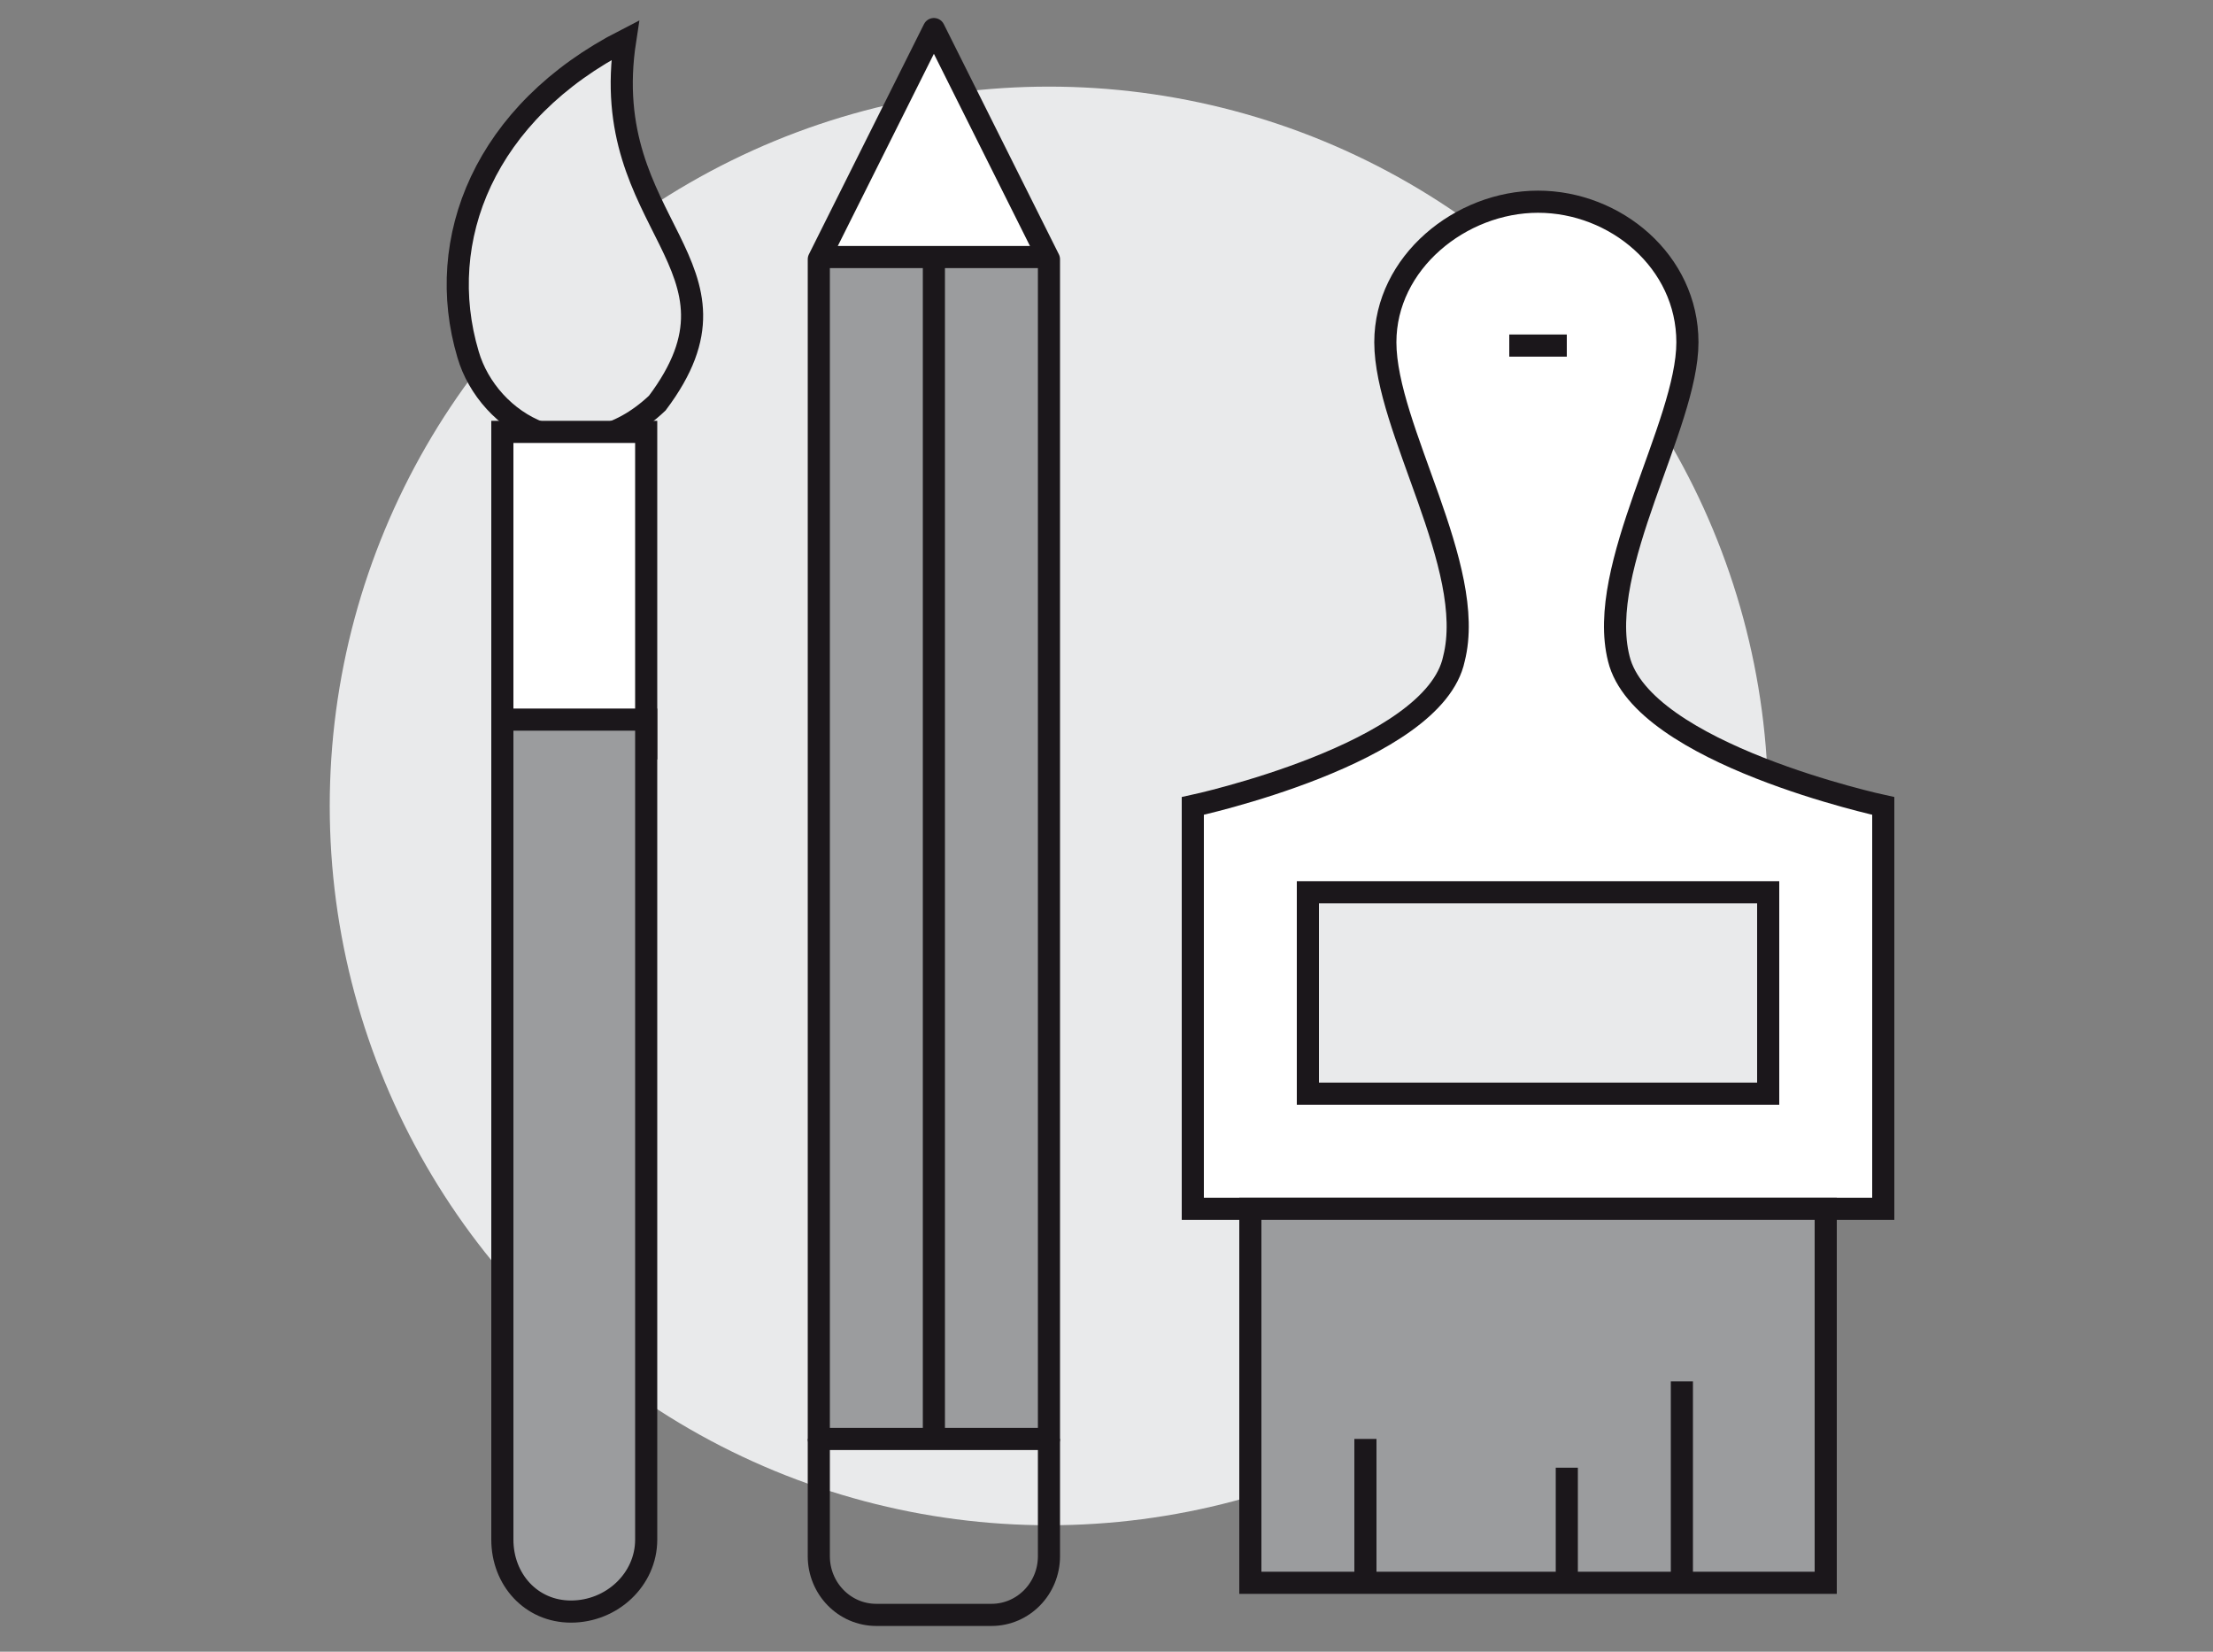
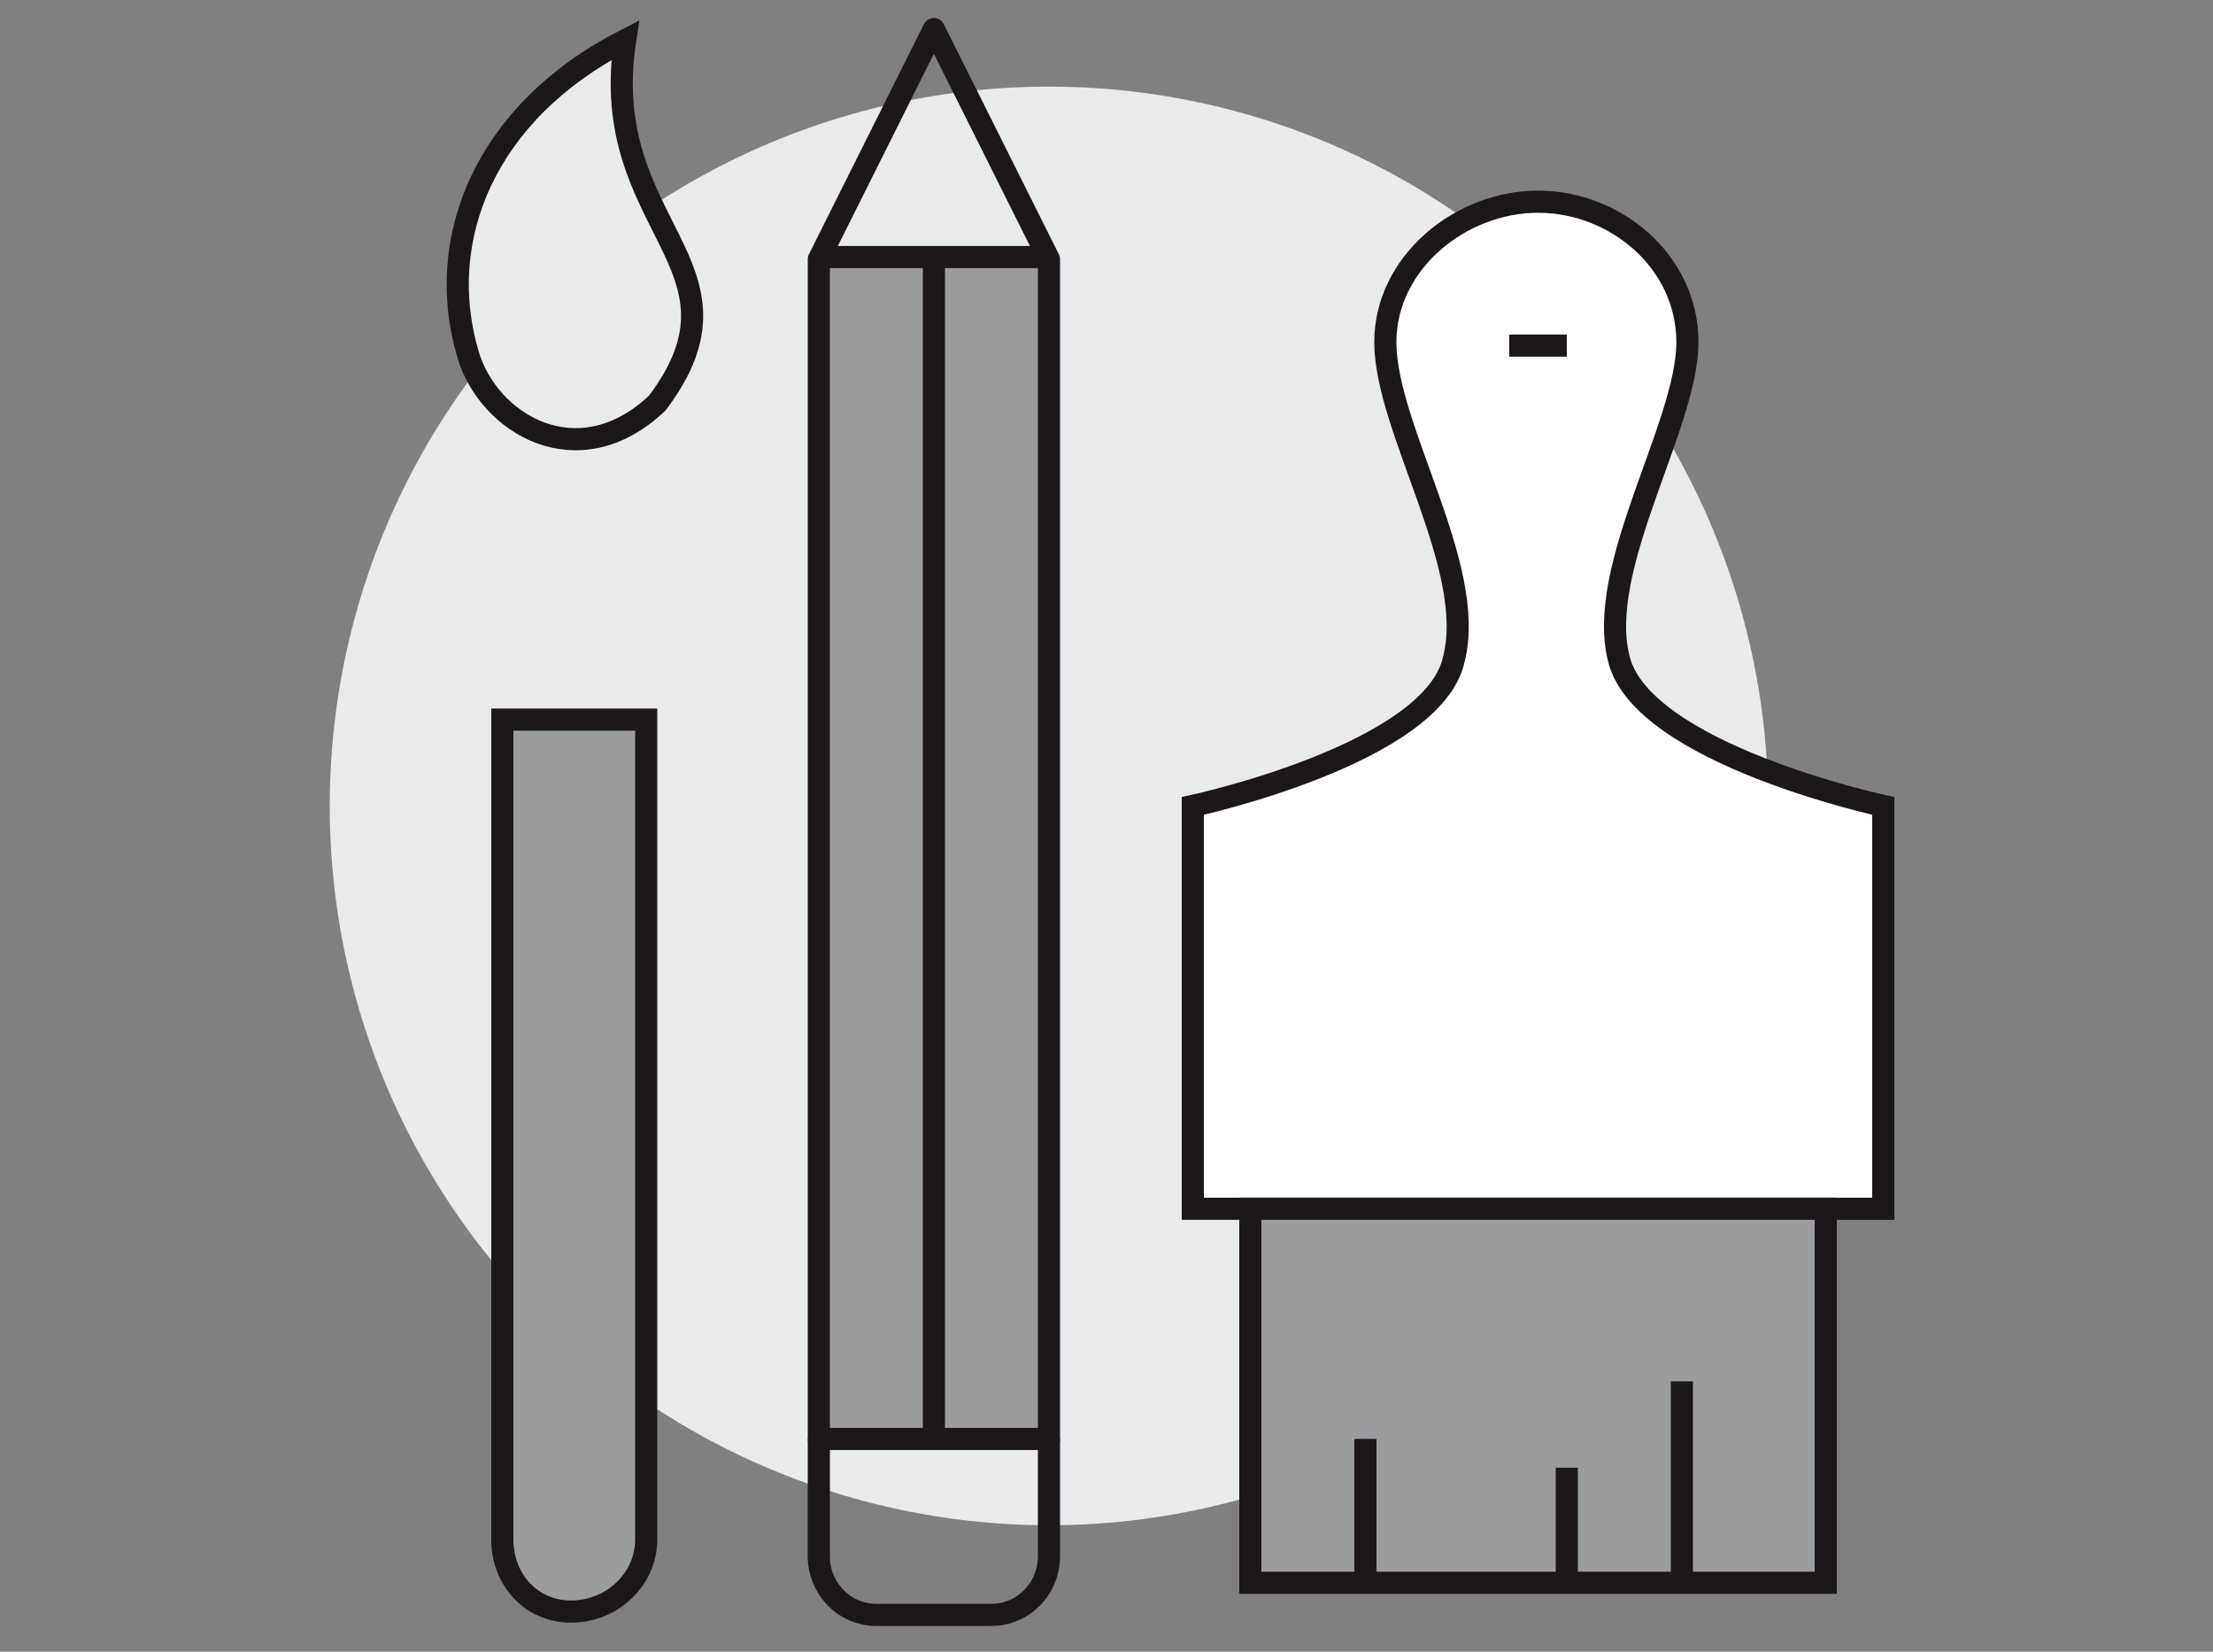
<svg xmlns="http://www.w3.org/2000/svg" version="1.1" width="268" height="200">
  <rect width="100%" height="100%" fill="#808080" stroke="none" />
  <svg version="1.1" id="Ebene_1" x="0" y="0" viewBox="0 0 200 149" style="enable-background:new 0 0 200 149;" xml:space="preserve" width="268" height="200">
    <style type="text/css">
	.st0{fill:#E9EAEB;}
	.st1{fill:#FFFFFF;}
	.st2{fill:#9B9C9E;}
	.st3{fill:none;stroke:#1B171B;stroke-width:2;stroke-linejoin:round;stroke-miterlimit:10;}
	.st4{fill:none;stroke:#1B171B;stroke-width:2;stroke-miterlimit:10;}
	.st5{fill:#E9EAEB;stroke:#1B171B;stroke-width:2;stroke-miterlimit:10;}
	.st6{fill:#FFFFFF;stroke:#1B171B;stroke-width:2;stroke-miterlimit:10;}
	.st7{fill:#9B9C9E;stroke:#1B171B;stroke-width:2;stroke-miterlimit:10;}
</style>
    <ellipse class="st0" cx="94.8" cy="72.7" rx="65" ry="65" />
-     <polygon class="st1" points="84.4,2.5 74,23.3 94.8,23.3 " />
    <rect x="74" y="23.3" class="st2" width="20.8" height="106.6" />
    <polygon class="st3" points="74,23.3 84.4,2.5 94.8,23.3 94.8,129.9 74,129.9 " />
    <line class="st4" x1="84.4" y1="23.3" x2="84.4" y2="129.9" />
    <path class="st4" d="M94.8,129.9v10.6c0,2.9-2.3,5.3-5.2,5.3H79.2c-2.9,0-5.2-2.4-5.2-5.3v-10.6" />
    <line class="st4" x1="74" y1="23.1" x2="94.8" y2="23.1" />
    <path class="st5" d="M59.4,36.3c9.4-12.5-5.5-15.9-2.9-32.8C43.8,10,39.2,21.5,42.3,31.9C44.1,38.1,52.2,43.1,59.4,36.3z" />
-     <rect x="45.4" y="38.9" class="st6" width="13" height="28.6" />
    <path class="st7" d="M51.6,145.5L51.6,145.5c-3.6,0-6.2-2.9-6.2-6.5V64.9h13V139C58.4,142.6,55.3,145.5,51.6,145.5z" />
    <path class="st6" d="M107.8,72.7v36.4h62.4V72.7c0,0-21.8-4.7-23.9-13.3c-2.1-8.3,6.2-21.1,6.2-28.6c0-7.3-6.5-12.7-13.5-12.7  c-7,0-13.8,5.5-13.8,12.7c0,7.8,8.3,20.3,6.2,28.6C129.6,68,107.8,72.7,107.8,72.7z" />
    <rect x="113" y="109.1" class="st7" width="52" height="33.8" />
-     <rect x="118.2" y="80.5" class="st5" width="41.6" height="18.2" />
    <line class="st4" x1="123.4" y1="142.9" x2="123.4" y2="129.9" />
    <line class="st4" x1="152" y1="142.9" x2="152" y2="124.7" />
    <line class="st4" x1="141.6" y1="142.9" x2="141.6" y2="132.5" />
    <line class="st4" x1="136.4" y1="31.1" x2="141.6" y2="31.1" />
  </svg>
</svg>